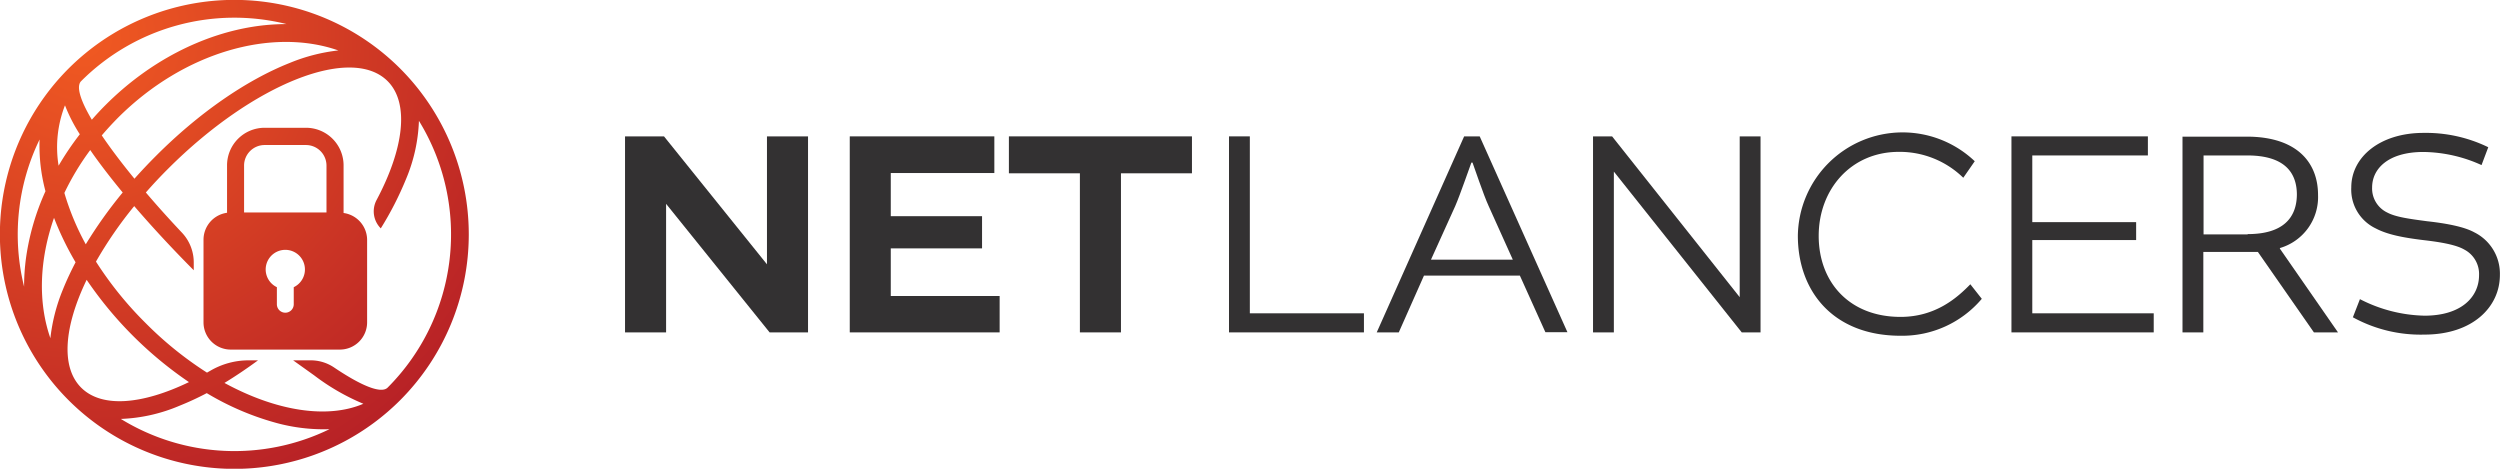
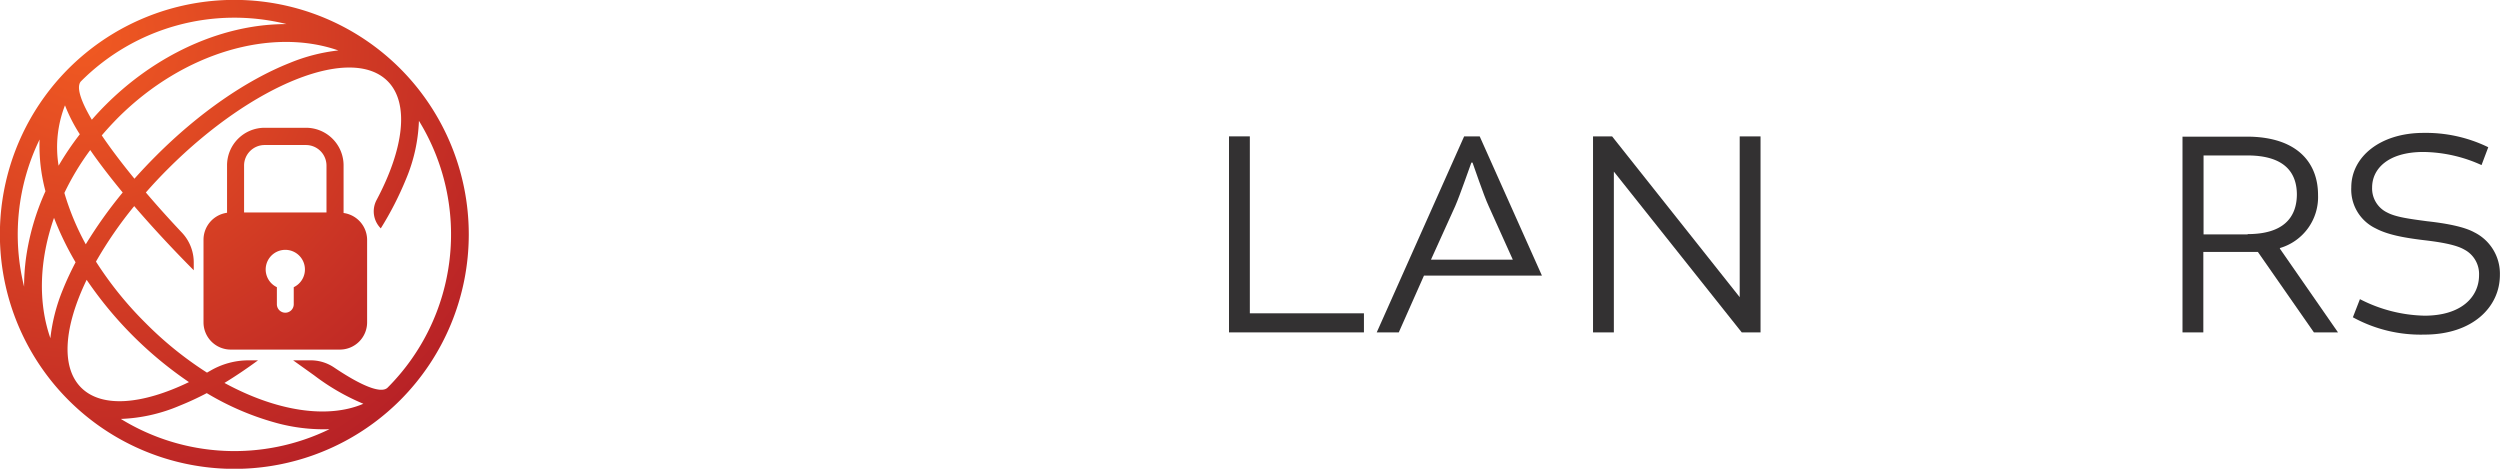
<svg xmlns="http://www.w3.org/2000/svg" viewBox="0 0 453.54 85.04">
  <defs>
    <style>.cls-1{fill:#333132;}.cls-2{fill:url(#Nové_políčko_přechodu_1);}</style>
    <radialGradient id="Nové_políčko_přechodu_1" cx="15.01" cy="6.71" r="88.52" gradientUnits="userSpaceOnUse">
      <stop offset="0" stop-color="#f15a22" />
      <stop offset="1" stop-color="#b72126" />
    </radialGradient>
  </defs>
  <title>Datový zdroj 1</title>
  <g id="Vrstva_2" data-name="Vrstva 2">
    <g id="logo">
-       <polygon class="cls-1" points="161.6 45.06 178.16 45.06 178.16 39.22 161.6 39.22 161.6 31.39 180.39 31.39 180.39 24.74 154.16 24.74 154.16 60.3 181.35 60.3 181.35 53.7 161.6 53.7 161.6 45.06" />
-       <polygon class="cls-1" points="183.03 24.74 183.03 31.44 195.91 31.44 195.91 60.3 203.36 60.3 203.36 31.44 216.24 31.44 216.24 24.74 183.03 24.74" />
-       <polygon class="cls-1" points="139.14 40.84 139.14 47.95 120.46 24.74 113.39 24.74 113.39 32.88 113.39 60.3 120.84 60.3 120.84 44.68 120.84 36.98 139.62 60.3 146.59 60.3 146.59 52.16 146.59 24.74 139.14 24.74 139.14 40.84" />
      <polygon class="cls-1" points="226.74 24.74 222.96 24.74 222.96 60.3 247.44 60.3 247.44 56.84 226.74 56.84 226.74 24.74" />
-       <path class="cls-1" d="M265.62,24.74,249.76,60.3h4L258.33,50h17.4l4.63,10.27h4L268.44,24.74Zm8.83,22.37H259.6L264,37.39c.9-2.06,2.77-7.51,2.93-7.89h.21c.16.38,2,5.89,2.93,7.89Z" />
-       <path class="cls-1" d="M344.79,57.49c-9.26,0-14.85-6.27-14.85-14.7s5.85-15.24,14.53-15.24a16.51,16.51,0,0,1,11.7,4.7l2.08-3a19,19,0,0,0-32.09,13.51c0,10.16,6.49,18.15,18.63,18.15a18.91,18.91,0,0,0,14.74-6.7l-2.08-2.64C355.16,53.92,351.23,57.49,344.79,57.49Z" />
-       <polygon class="cls-1" points="368.69 43.55 387.53 43.55 387.53 40.3 368.69 40.3 368.69 28.2 389.66 28.2 389.66 24.74 364.91 24.74 364.91 60.3 390.72 60.3 390.72 56.84 368.69 56.84 368.69 43.55" />
+       <path class="cls-1" d="M265.62,24.74,249.76,60.3h4L258.33,50h17.4h4L268.44,24.74Zm8.83,22.37H259.6L264,37.39c.9-2.06,2.77-7.51,2.93-7.89h.21c.16.38,2,5.89,2.93,7.89Z" />
      <path class="cls-1" d="M413.61,45a9.63,9.63,0,0,0,6.92-9.62c0-6-3.94-10.59-12.93-10.59H395.94V60.3h3.78V45.71h9.9L419.78,60.3h4.37L413.61,45.11Zm-5.85-2.48h-8V28.2h7.93c6.65,0,9,3,9,7.13C416.64,39.6,414.09,42.47,407.76,42.47Z" />
      <path class="cls-1" d="M448.86,42.14c-1.81-1-5.05-1.62-8.51-2-3.25-.43-5.7-.76-7.24-1.57A4.84,4.84,0,0,1,430.34,34c0-3.35,2.87-6.43,9.31-6.43a26.06,26.06,0,0,1,10.54,2.38l1.22-3.24a25.76,25.76,0,0,0-11.76-2.6c-7.82,0-13.09,4.33-13.09,9.89A7.8,7.8,0,0,0,431,41.44c2.13,1.13,5,1.67,8.57,2.11,3.3.38,6,.86,7.5,1.73a5,5,0,0,1,2.67,4.64c0,3.89-3.14,7.35-9.9,7.35a26.72,26.72,0,0,1-11.71-3l-1.28,3.29a25.52,25.52,0,0,0,13,3.14c8.72,0,13.67-5,13.67-10.81A8.37,8.37,0,0,0,448.86,42.14Z" />
      <polygon class="cls-1" points="315.61 53.91 292.46 24.74 289 24.74 289 29.06 289 60.3 292.78 60.3 292.78 31.13 315.98 60.3 319.39 60.3 319.39 55.98 319.39 24.74 315.61 24.74 315.61 53.91" />
      <path class="cls-2" d="M72.6,12.44a42.54,42.54,0,1,0,0,60.16A42.58,42.58,0,0,0,72.6,12.44ZM14.72,70.32h0c-3.74-3.75-3.08-11.1,1-19.56A69.82,69.82,0,0,0,34.28,69.32C25.82,73.4,18.47,74.06,14.72,70.32ZM11.41,52.53a32.44,32.44,0,0,0-2.27,8.82c-2.28-6.52-2-14.22.66-21.83a54.2,54.2,0,0,0,3.91,8.06C12.84,49.25,12.06,50.91,11.41,52.53Zm.38-33.42a29.17,29.17,0,0,0,2.69,5.25,52.76,52.76,0,0,0-3.85,5.7A20.84,20.84,0,0,1,11.79,19.11ZM11.68,35a47.3,47.3,0,0,1,4.69-7.78l.57.82c1.54,2.16,3.33,4.47,5.32,6.88a80.45,80.45,0,0,0-6.7,9.4A46.67,46.67,0,0,1,11.68,35Zm6.78-10.43q1.38-1.62,2.92-3.18c12-12,28-16.43,40-12.24a32.44,32.44,0,0,0-8.82,2.27C44.62,14.57,36,20.56,28.29,28.29q-2,2-3.9,4.13C22.05,29.56,20.05,26.91,18.46,24.56ZM52,4.37a39.15,39.15,0,0,0-5.23.35C36.86,6.07,27,11.18,19.1,19.1c-.85.85-1.66,1.73-2.44,2.62-2.1-3.55-2.87-6.06-1.94-7A39.31,39.31,0,0,1,52,4.37ZM7.18,25.31a31.9,31.9,0,0,0,1.07,9.38A44.08,44.08,0,0,0,4.72,46.8,39.15,39.15,0,0,0,4.37,52,39.43,39.43,0,0,1,7.18,25.31ZM21.92,76a29.88,29.88,0,0,0,10.59-2.37,53.12,53.12,0,0,0,5-2.31A50.13,50.13,0,0,0,50,76.69a32.53,32.53,0,0,0,9.78,1.17A39.37,39.37,0,0,1,21.92,76Zm48.4-5.68h0c-1.16,1.16-4.75-.31-9.75-3.68a7.57,7.57,0,0,0-4.2-1.27H53.18L57,68.1a40.21,40.21,0,0,0,8.92,5.15c-6.56,2.81-15.86,1.31-25.2-3.78q3-1.83,6.09-4.1H45.1a13.73,13.73,0,0,0-6.93,1.88l-.62.35a64.74,64.74,0,0,1-11.14-9,64.74,64.74,0,0,1-9-11.14,73.17,73.17,0,0,1,6.94-10.07c3.23,3.76,6.88,7.7,10.8,11.64V47.61A7.88,7.88,0,0,0,33,42.2c-2.36-2.5-4.55-4.94-6.54-7.28,1.28-1.46,2.64-2.92,4.08-4.35C45.92,15.21,63.72,8.12,70.32,14.72c4,4,2.94,12.27-2,21.56a4.37,4.37,0,0,0,.76,5.15h0a59,59,0,0,0,4.57-8.92A29.88,29.88,0,0,0,76,21.92,39.33,39.33,0,0,1,70.32,70.32Z" />
      <path class="cls-2" d="M62.33,38.64V30a6.82,6.82,0,0,0-6.82-6.82H48A6.82,6.82,0,0,0,41.19,30v8.6a4.94,4.94,0,0,0-4.27,4.88v15a4.94,4.94,0,0,0,4.94,4.94h19.8a4.94,4.94,0,0,0,4.94-4.94v-15A4.94,4.94,0,0,0,62.33,38.64ZM48,26.31h7.5A3.73,3.73,0,0,1,59.23,30v8.55H44.28V30A3.73,3.73,0,0,1,48,26.31ZM53.29,52.1v3.1a1.53,1.53,0,0,1-3.06,0V52.1a3.56,3.56,0,1,1,3.06,0Z" />
    </g>
  </g>
</svg>